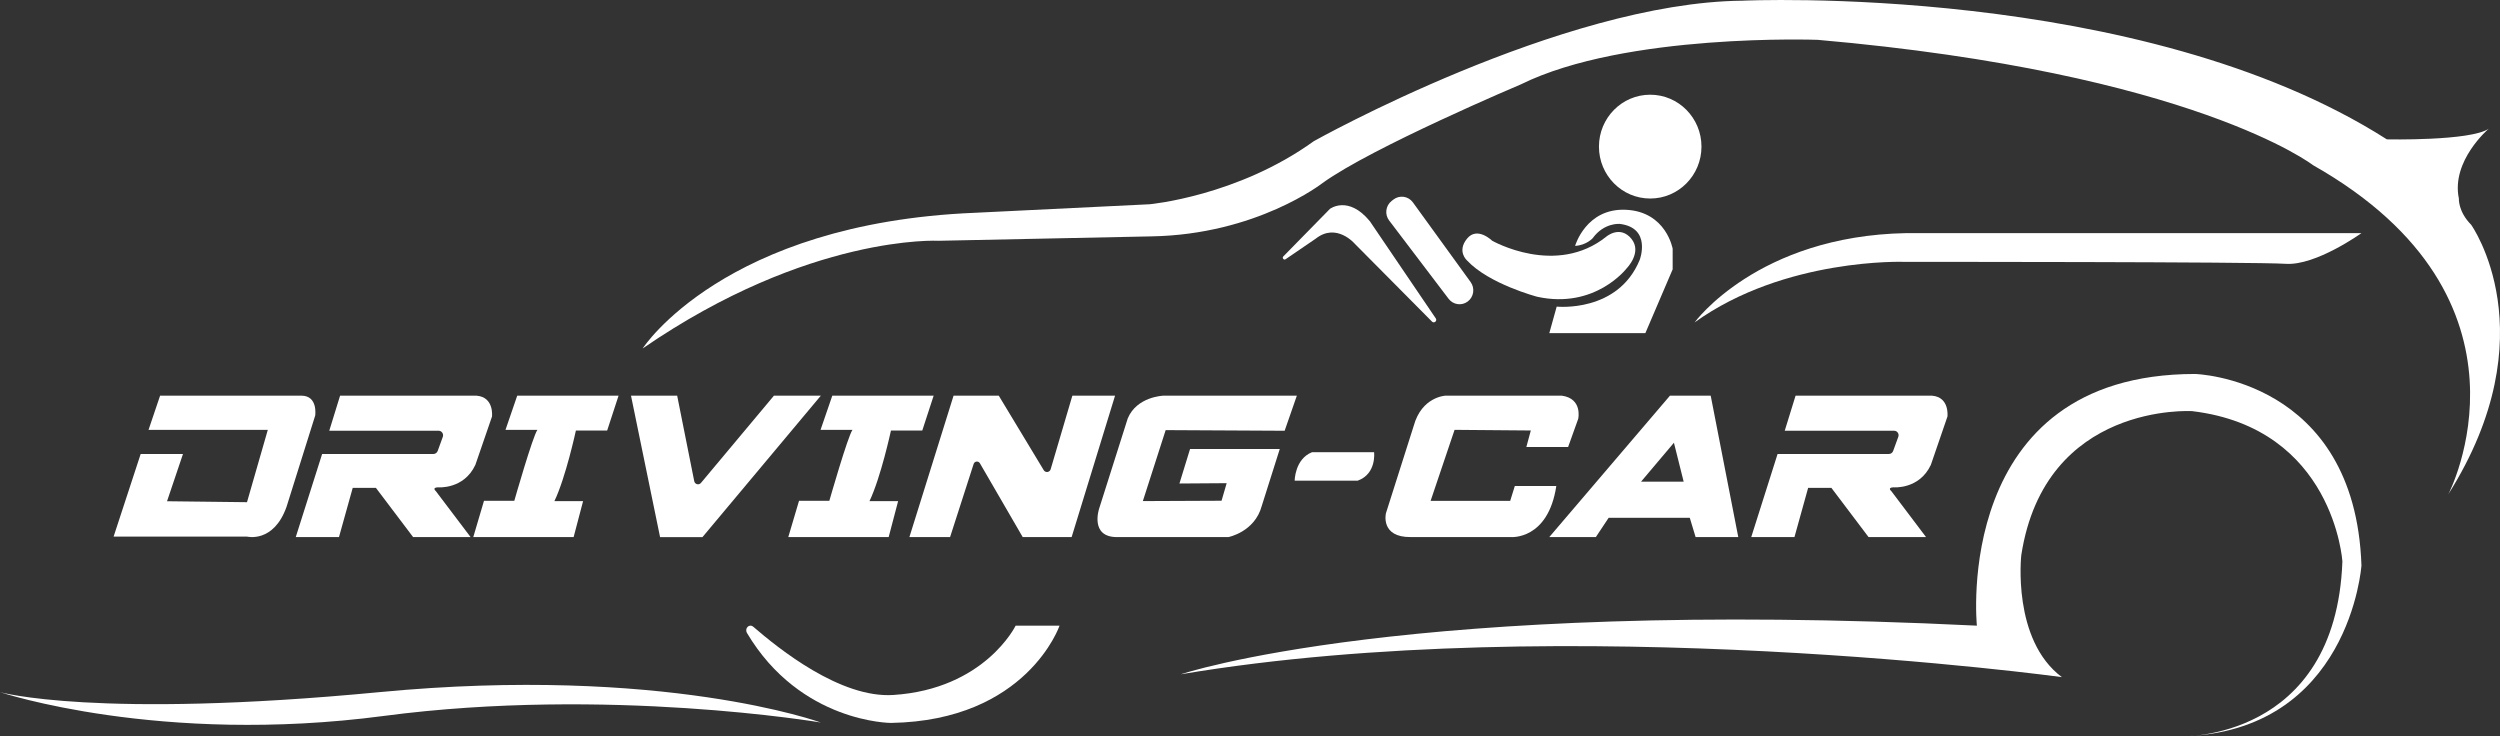
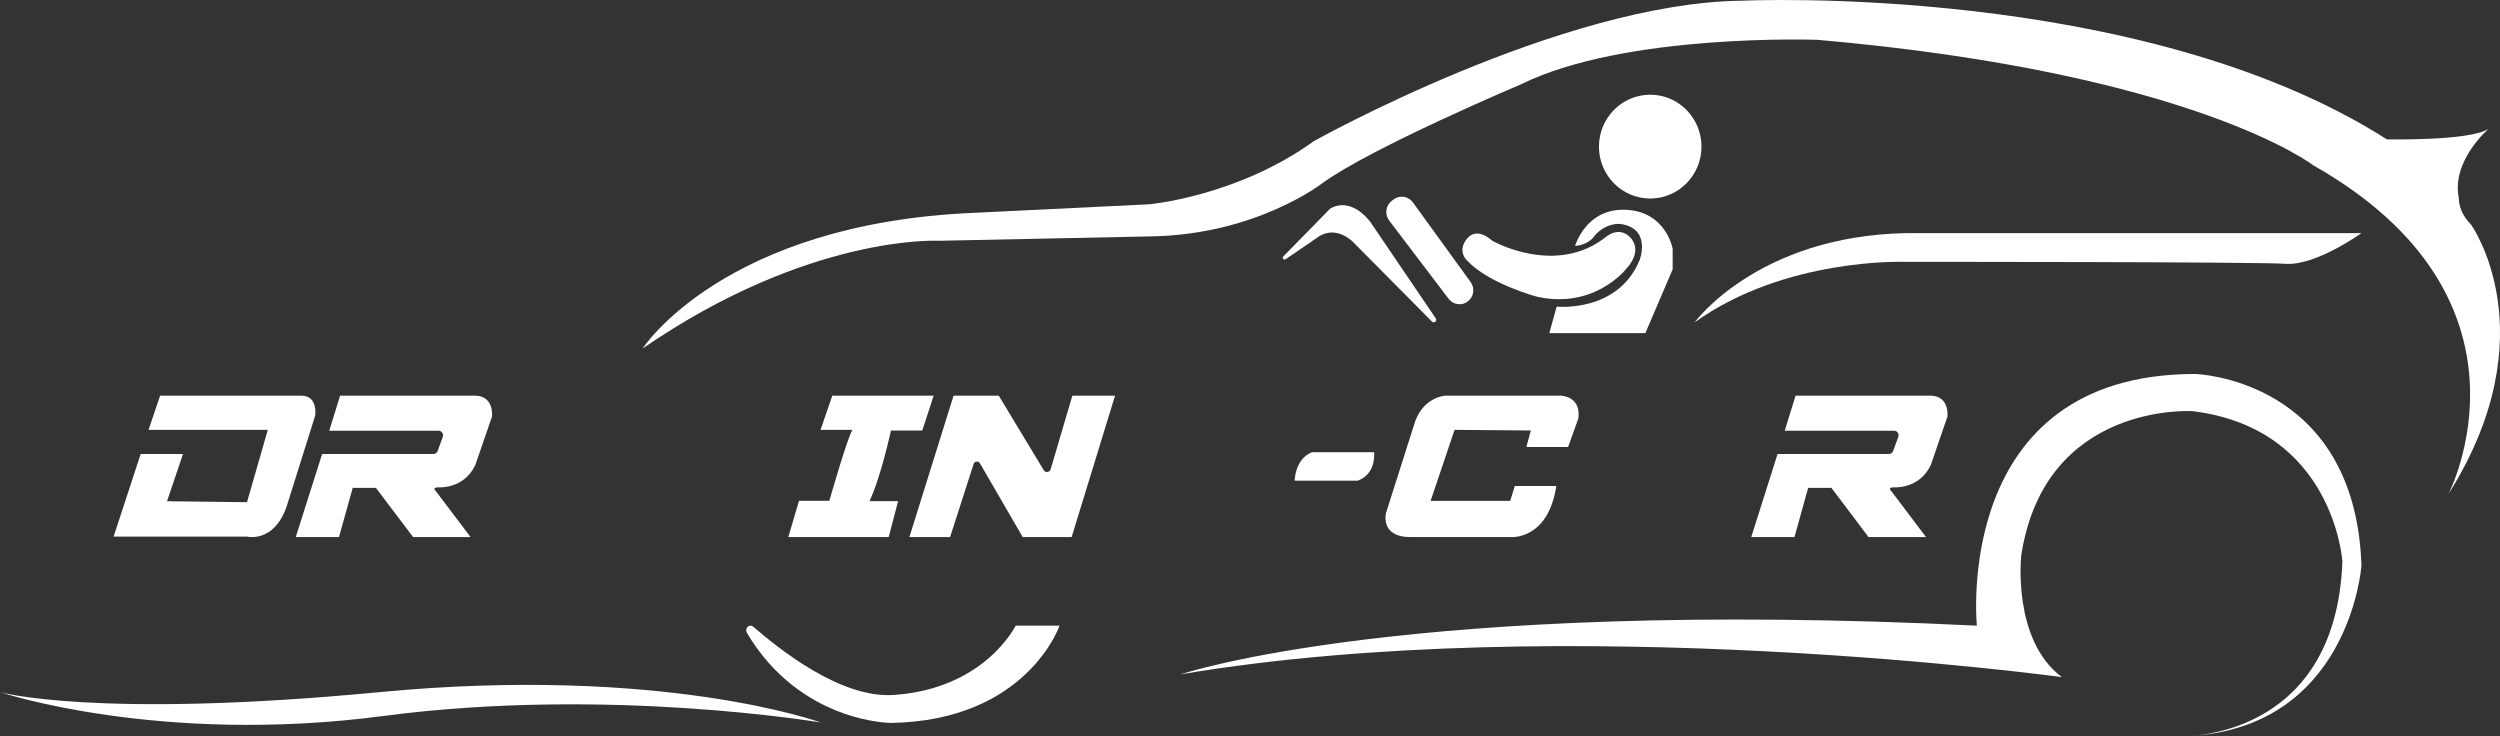
<svg xmlns="http://www.w3.org/2000/svg" width="129" height="38" viewBox="0 0 129 38" fill="none">
  <rect x="0" y="0" width="129" height="38" fill="#333333" stroke="none" />
  <path d="M0 35.714C0 35.714 4.937 37.112 19.581 35.714C34.225 34.317 42.356 37.282 42.356 37.282C42.356 37.282 31.357 35.419 19.799 36.943C8.242 38.469 0 35.714 0 35.714Z" fill="white" />
  <path d="M38.545 32.662C38.405 32.424 38.662 32.164 38.872 32.343C40.182 33.473 43.366 36.038 46.095 35.861C50.816 35.553 52.406 32.286 52.406 32.286H54.672C54.672 32.286 52.992 37.185 45.977 37.303C45.977 37.303 41.302 37.303 38.544 32.662" fill="white" />
  <path d="M76.991 12.419C76.991 12.419 80.294 14.307 82.903 12.197C82.903 12.197 83.601 11.614 84.178 12.318C84.756 13.023 83.931 13.851 83.931 13.851C83.931 13.851 82.312 15.969 79.317 15.312C79.317 15.312 76.825 14.655 75.696 13.437C75.696 13.437 75.166 12.974 75.696 12.318C76.225 11.661 76.991 12.419 76.991 12.419Z" fill="white" />
  <path d="M81.274 12.691C81.274 12.691 81.834 10.724 83.907 10.825C85.978 10.928 86.309 12.835 86.309 12.835V13.898L84.9 17.191H79.944L80.325 15.821C80.325 15.821 83.489 16.157 84.612 13.402C84.612 13.402 85.235 11.758 83.58 11.553C83.58 11.553 82.769 11.478 82.18 12.294C82.18 12.294 81.85 12.658 81.274 12.687" fill="white" />
  <path d="M87.796 7.566C87.796 9.045 86.614 10.244 85.151 10.244C83.689 10.244 82.506 9.047 82.506 7.566C82.506 6.085 83.69 4.887 85.151 4.887C86.612 4.887 87.796 6.086 87.796 7.566Z" fill="white" />
  <path d="M60.926 34.794C60.926 34.794 72.621 30.842 102.007 32.284C102.007 32.284 100.692 19.299 113.265 19.297C113.265 19.297 121.521 19.518 121.851 29.178C121.851 29.178 121.255 37.801 112.533 37.999C112.533 37.999 120.526 38.246 120.868 28.969C120.868 28.969 120.428 22.095 113.119 21.215C113.119 21.215 105.518 20.729 104.298 28.649C104.298 28.649 103.81 33.015 106.394 34.94C106.394 34.94 80.858 31.439 60.926 34.794Z" fill="white" />
  <path d="M33.166 17.974C33.166 17.974 37.343 11.512 50.302 10.98L59.319 10.54C59.319 10.54 63.85 10.129 67.794 7.284C67.794 7.284 80.57 0.126 89.905 0.036C89.905 0.036 110.431 -0.929 123.162 7.191C123.162 7.191 127.467 7.284 128.418 6.642C128.418 6.642 126.469 8.295 126.878 10.244C126.878 10.244 126.831 10.909 127.512 11.598C127.512 11.598 131.544 17.241 126.335 25.501C126.335 25.501 131.59 15.453 119.356 8.525C119.356 8.525 113.189 3.753 93.799 2.056C93.799 2.056 83.878 1.689 78.485 4.35C78.485 4.35 70.782 7.607 68.246 9.443C68.246 9.443 64.848 12.104 59.411 12.197L48.444 12.424C48.444 12.424 41.766 12.059 33.166 17.978" fill="white" />
  <path d="M7.663 22.18H13.819L12.745 25.913L8.619 25.864L9.442 23.425H7.259L5.862 27.688H12.745C12.745 27.688 14.116 28.038 14.785 26.153L16.264 21.442C16.264 21.442 16.419 20.416 15.55 20.416H8.261L7.665 22.179L7.663 22.18Z" fill="white" />
  <path d="M17.548 20.418L16.99 22.226H22.633C22.791 22.226 22.903 22.387 22.85 22.539L22.584 23.271C22.549 23.362 22.463 23.425 22.369 23.425H16.622L15.261 27.714H17.491L18.2 25.174H19.397L21.317 27.714H24.283L22.487 25.339C22.487 25.339 22.271 25.16 22.596 25.146C22.596 25.146 23.931 25.269 24.529 23.988L25.387 21.495C25.387 21.495 25.509 20.496 24.598 20.418H17.548Z" fill="white" />
  <path d="M92.651 20.418L92.092 22.226H97.736C97.898 22.226 98.008 22.387 97.953 22.539L97.686 23.271C97.654 23.362 97.566 23.425 97.47 23.425H91.723L90.364 27.714H92.594L93.3 25.174H94.5L96.418 27.714H99.384L97.59 25.339C97.59 25.339 97.372 25.16 97.698 25.146C97.698 25.146 99.032 25.269 99.632 23.988L100.488 21.495C100.488 21.495 100.611 20.496 99.699 20.418H92.651Z" fill="white" />
-   <path d="M26.689 20.418H31.917L31.329 22.217H29.716C29.716 22.217 29.195 24.634 28.607 25.859H30.087L29.599 27.714H24.421L24.974 25.842H26.538C26.538 25.842 27.495 22.488 27.731 22.182H26.083L26.689 20.416V20.418Z" fill="white" />
  <path d="M42.949 20.418H48.176L47.589 22.217H45.973C45.973 22.217 45.452 24.634 44.865 25.859H46.343L45.855 27.714H40.675L41.23 25.842H42.794C42.794 25.842 43.753 22.488 43.988 22.182H42.34L42.947 20.416L42.949 20.418Z" fill="white" />
-   <path d="M34.942 20.418L35.823 24.831C35.858 24.994 36.062 25.048 36.169 24.919L39.934 20.418H42.354L36.246 27.716H34.06L32.56 20.418H34.942Z" fill="white" />
  <path d="M46.925 27.714L49.204 20.416H51.536L53.856 24.26C53.946 24.408 54.164 24.378 54.214 24.213L55.334 20.416H57.537L55.296 27.714H52.772L50.563 23.905C50.486 23.771 50.288 23.792 50.24 23.94L49.024 27.714H46.925Z" fill="white" />
-   <path d="M66.287 22.229L66.917 20.418H60.017C60.017 20.418 58.658 20.466 58.192 21.59L56.716 26.242C56.716 26.242 56.218 27.709 57.628 27.714H63.384C63.384 27.714 64.743 27.452 65.106 26.108L66.036 23.169H61.407L60.859 24.949L63.296 24.932L63.032 25.838L58.971 25.856L60.148 22.194L66.283 22.227L66.287 22.229Z" fill="white" />
-   <path d="M79.942 27.714L86.17 20.416H88.272L89.695 27.714H87.493L87.193 26.719H83.006L82.345 27.714H79.942ZM86.375 22.845L84.677 24.855H86.877L86.375 22.845Z" fill="white" />
  <path d="M78.763 23.064H80.915L81.436 21.611C81.436 21.611 81.674 20.564 80.587 20.416H74.589C74.589 20.416 73.36 20.466 72.948 21.973L71.514 26.484C71.514 26.484 71.21 27.73 72.798 27.713H77.959C77.959 27.713 79.882 27.881 80.306 25.076H78.165L77.926 25.845H73.819L75.056 22.18L78.99 22.213L78.761 23.061L78.763 23.064Z" fill="white" />
  <path d="M66.219 13.232L68.624 10.778C68.624 10.778 69.571 10.061 70.684 11.415L74.087 16.43C74.173 16.559 74.001 16.706 73.891 16.594L69.909 12.581C69.909 12.581 68.964 11.467 67.89 12.316L66.338 13.375C66.245 13.439 66.142 13.312 66.219 13.23" fill="white" />
  <path d="M71.81 10.367L71.899 10.298C72.216 10.053 72.669 10.117 72.905 10.442L75.885 14.555C76.115 14.873 76.05 15.322 75.735 15.557C75.426 15.792 74.986 15.731 74.749 15.419L71.679 11.377C71.439 11.062 71.499 10.609 71.81 10.367Z" fill="white" />
  <path d="M87.442 16.636C87.442 16.636 90.69 12.172 98.362 12.029H121.851C121.851 12.029 119.497 13.719 117.945 13.613C116.391 13.507 98.269 13.512 98.269 13.512C98.269 13.512 92.101 13.282 87.44 16.638" fill="white" />
  <path d="M67.699 23.334H70.903C70.903 23.334 71.042 24.446 70.061 24.801H66.805C66.805 24.801 66.811 23.689 67.699 23.334Z" fill="white" />
</svg>